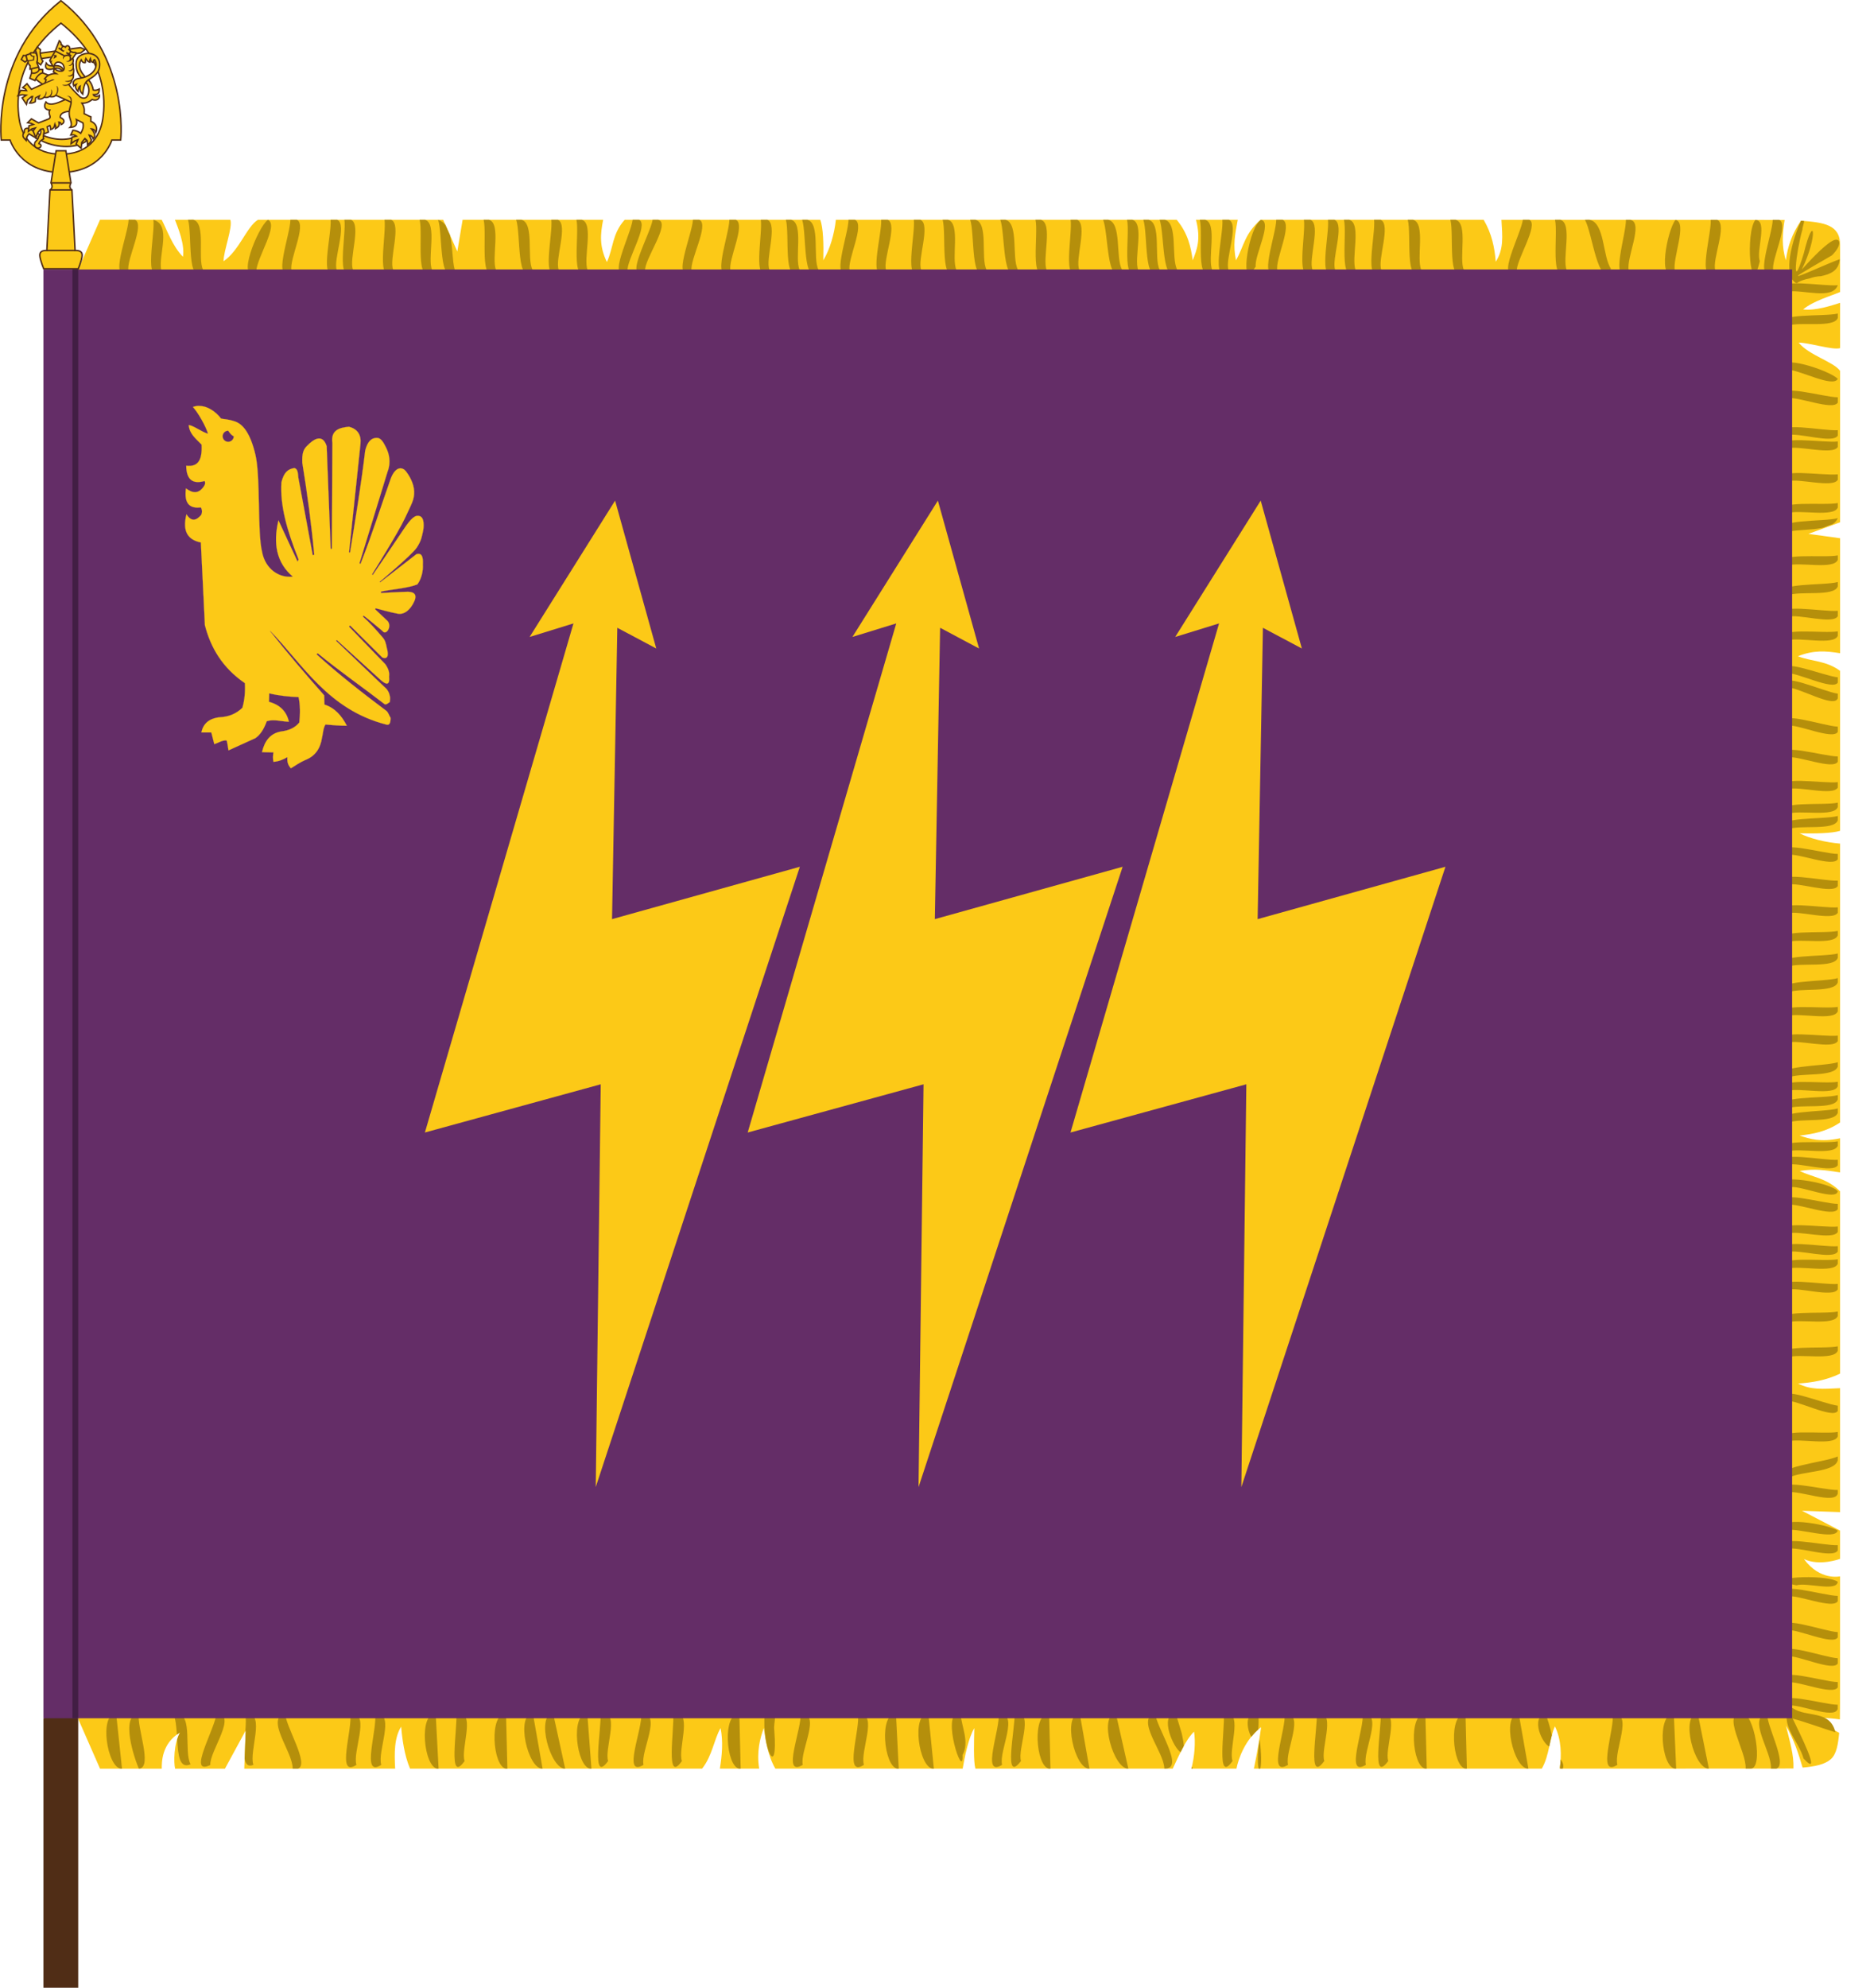
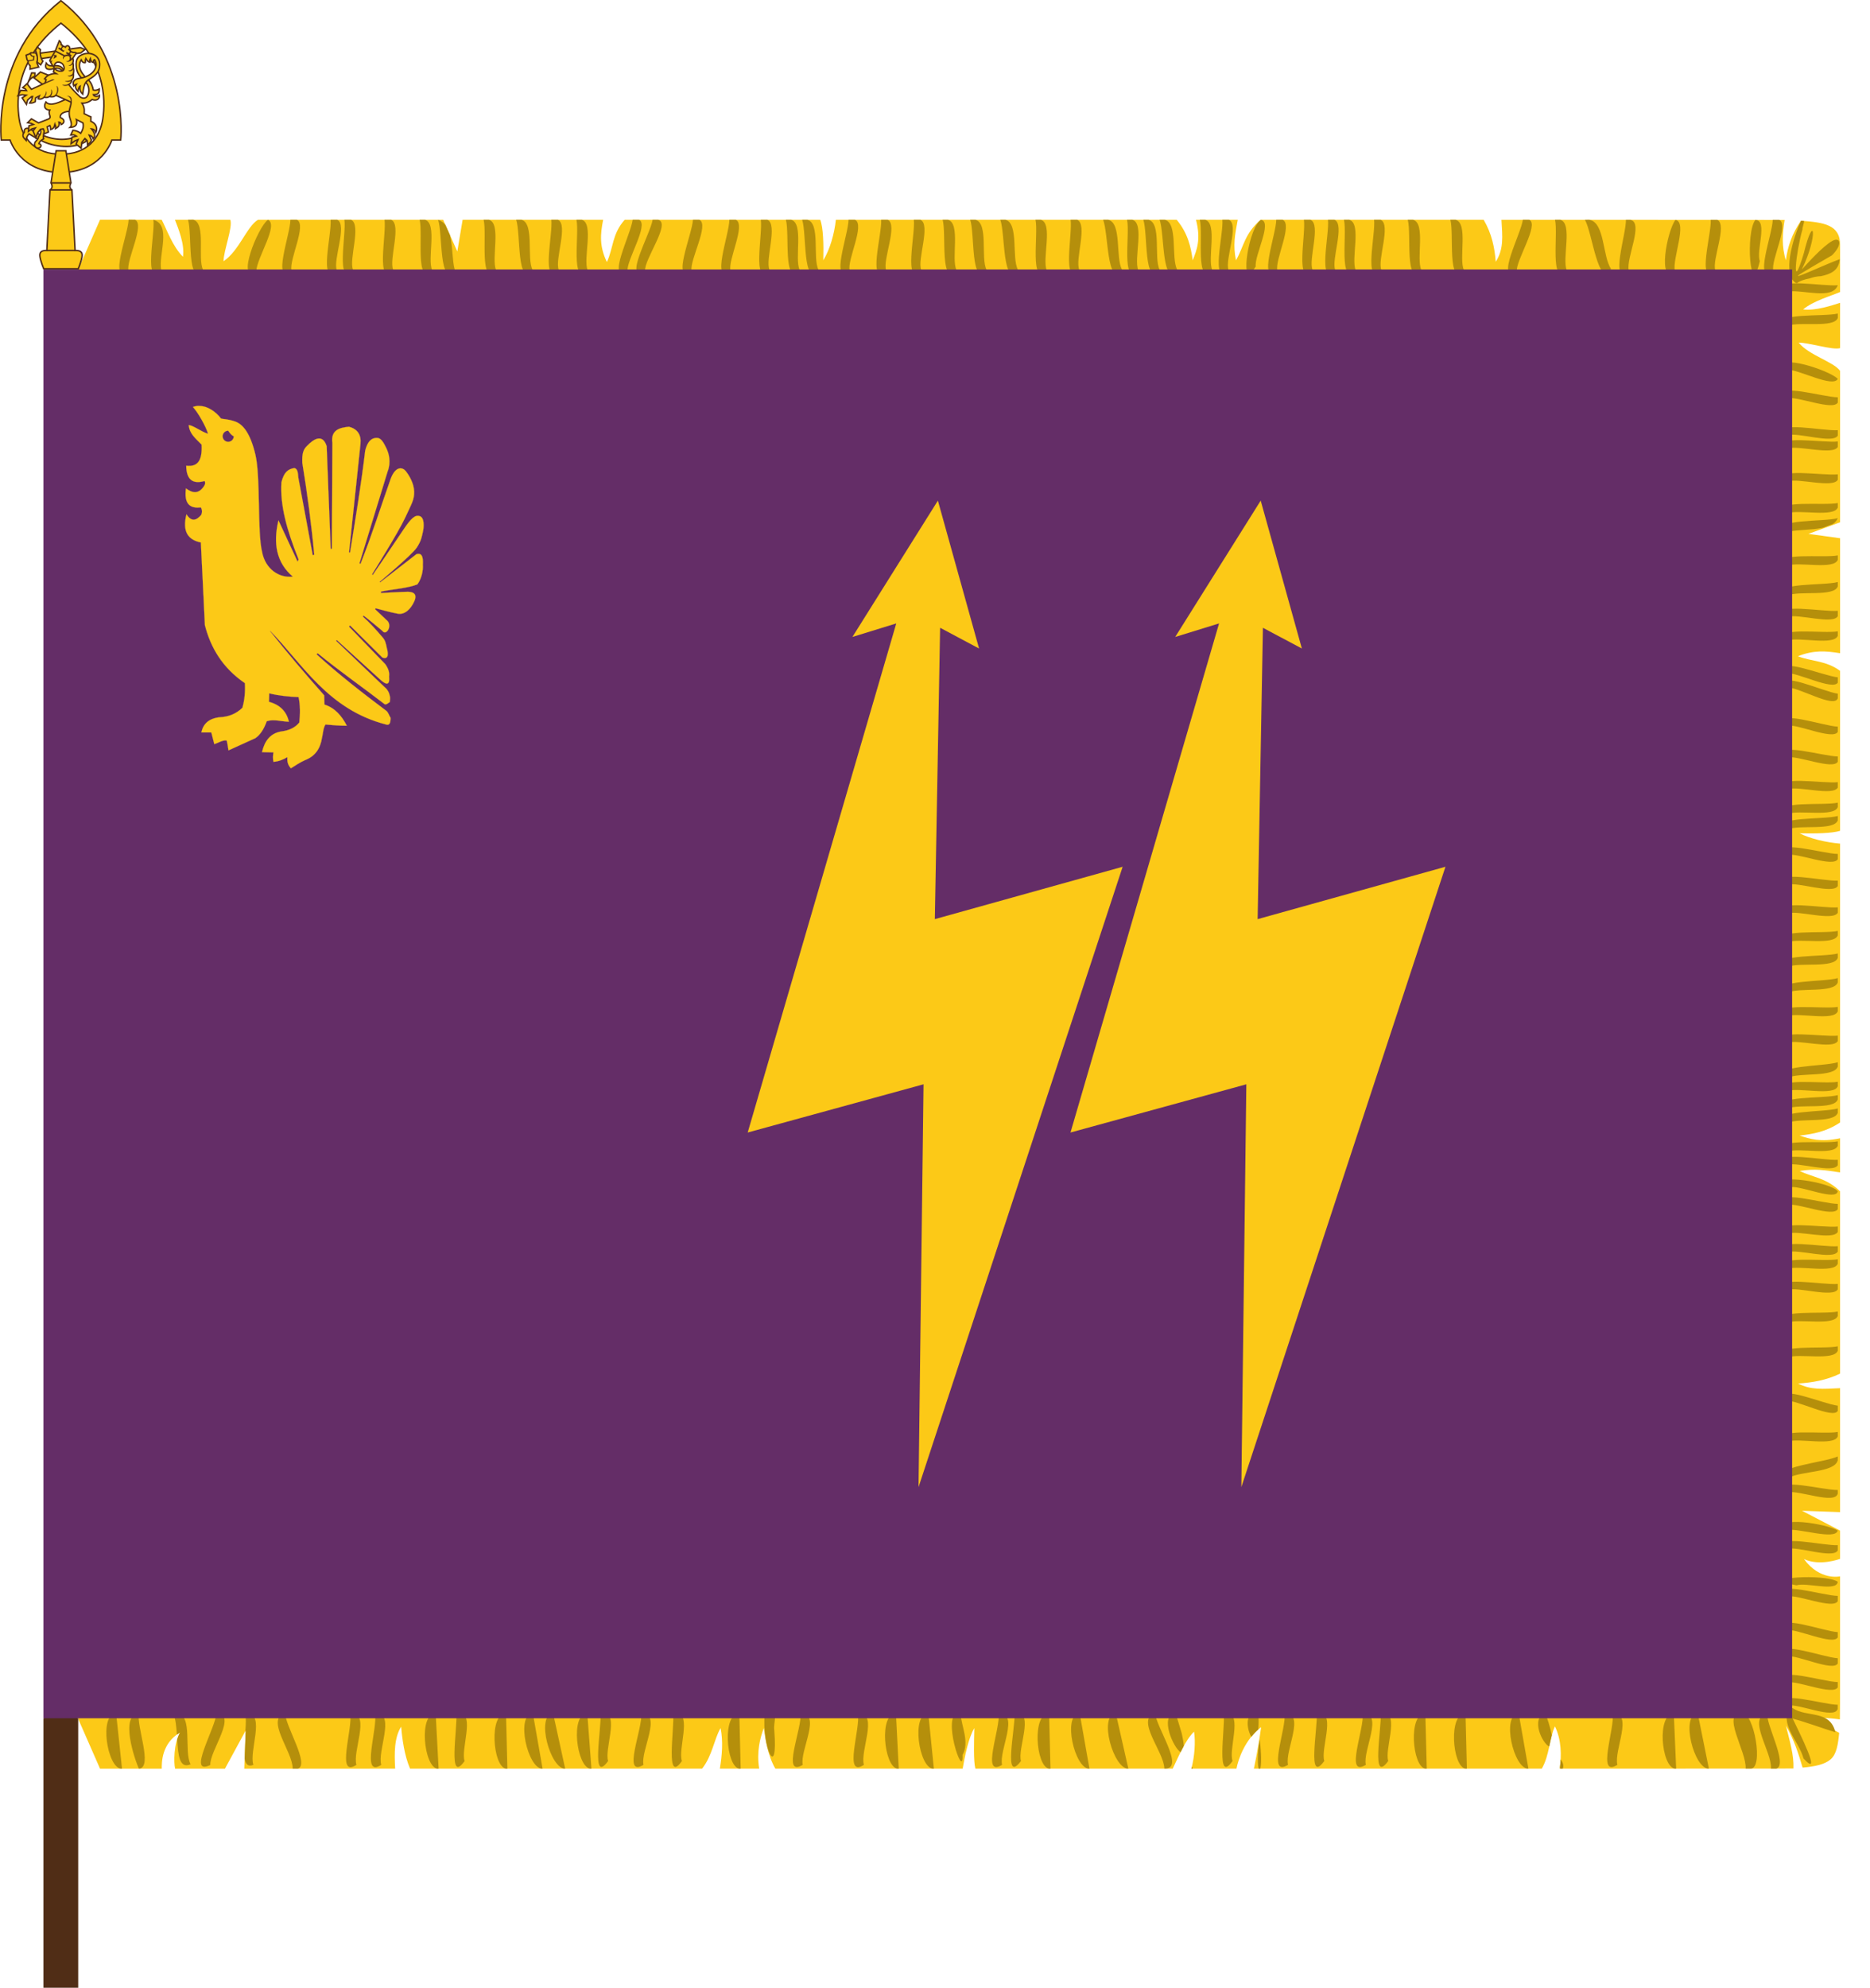
<svg xmlns="http://www.w3.org/2000/svg" width="645.55" height="686" viewBox="0 0 170.802 181.504" version="1.1" id="svg847">
  <defs id="defs841">
    <style id="style1178">.cls-1,.cls-3,.cls-5{fill:#ffc72b;}.cls-2{clip-path:url(#clip-path);}.cls-3{clip-rule:evenodd;}.cls-4{clip-path:url(#clip-path-2);}.cls-5,.cls-8,.cls-9{fill-rule:evenodd;}.cls-6{clip-path:url(#clip-path-3);}.cls-7{clip-path:url(#clip-path-4);}.cls-8{fill:#007357;}.cls-9{fill:#fff;}</style>
    <clipPath clipPathUnits="userSpaceOnUse" id="clipPath2373">
      <path d="m 47.427,108.681 h 50.6 V 51.269 h -50.6 z" id="path2371" />
    </clipPath>
    <clipPath clipPathUnits="userSpaceOnUse" id="clipPath2615">
      <path d="M 259.56,605.831 H 513.083 V 460.277 H 259.56 Z" id="path2613" />
    </clipPath>
    <clipPath clipPathUnits="userSpaceOnUse" id="clipPath2693">
      <path d="M 366.6,269.24 H 527.159 V 51.269 H 366.6 Z" id="path2691" />
    </clipPath>
    <clipPath clipPathUnits="userSpaceOnUse" id="clipPath2713">
      <path d="M 47.427,790.6 H 215.81 V 572.843 H 47.427 Z" id="path2711" />
    </clipPath>
    <clipPath clipPathUnits="userSpaceOnUse" id="clipPath2727">
      <path d="M 259.56,790.814 H 513.083 V 611.28 H 259.56 Z" id="path2725" />
    </clipPath>
  </defs>
  <g id="g11951" transform="matrix(1.143,0,0,1.135,-22.657,-36.543)" style="display:inline;stroke-width:0.878">
    <path id="path12987" style="font-variation-settings:normal;vector-effect:none;fill:#fcc917;fill-opacity:1;stroke:none;stroke-width:0.232;stroke-linecap:butt;stroke-linejoin:miter;stroke-miterlimit:4;stroke-dasharray:none;stroke-dashoffset:0;stroke-opacity:1;stop-color:#000000" d="m 163.744,49.95 c -0.696,1.009 -1.082,2.097 -1.21,3.186 -0.35,-1.081 -0.281,-2.162 -0.101,-3.243 -0.974,-0.012 -22.63,-0.013 -22.63,-0.013 0.084,1.384 0.19,2.354 -0.453,3.375 -0.093,-1.125 -0.311,-2.25 -0.967,-3.376 l -17.809,-5.27e-4 c -1.299,1.087 -1.357,2.174 -1.984,3.26 -0.248,-1.228 -0.086,-2.032 0.142,-3.26 h -3.337 c 0.407,1.581 0.068,2.416 -0.262,3.26 -0.148,-1.087 -0.386,-2.174 -1.28,-3.26 l -27.236,-5.36e-4 c -0.117,1.124 -0.474,2.388 -1.005,3.26 0.032,-1.288 -0.001,-2.62 -0.244,-3.26 l -15.624,-9.4e-4 c -1.015,1.134 -0.9,2.267 -1.425,3.401 -0.613,-1.272 -0.523,-2.243 -0.299,-3.402 H 56.791 l -0.425,2.551 -1.134,-2.551 -14.792,-5.27e-4 c -0.903,0.551 -1.502,2.492 -2.753,3.336 -0.006,-0.818 0.759,-2.763 0.537,-3.336 l -4.422,-8.4e-5 c 0.252,0.661 0.798,1.984 0.642,2.976 -0.83,-0.817 -1.321,-2.258 -1.701,-2.976 l -4.927,-5.27e-4 -1.748,4.016 V 170.477 l 1.748,4.01 c 0,0 4.742,1e-5 4.933,0 0.002,-0.478 -0.034,-2.013 1.461,-2.912 -0.511,0.885 -0.51,2.432 -0.394,2.912 0.201,-1e-5 3.517,-5.3e-4 3.984,-5.3e-4 l 1.656,-3.07 -0.115,3.07 c 1.729,-7e-5 8.841,-2.6e-4 12.059,-5.3e-4 -0.068,-1.228 -0.082,-2.485 0.48,-3.379 0.08,0.961 0.253,2.305 0.71,3.379 6.478,-2.5e-4 13.207,-5.3e-4 23.338,-0.001 0.818,-1.038 0.944,-2.34 1.476,-3.262 0.213,1.056 0.118,2.185 -0.056,3.262 1.383,-6e-5 1.719,5e-5 3.142,0 -0.22,-1.355 0.079,-2.513 0.372,-3.262 0.126,0.922 0.318,2.224 0.919,3.262 6.725,-2.7e-4 10.26,-2.7e-4 14.97,-5.3e-4 0.147,-0.894 0.461,-2.488 0.932,-3.261 -0.027,1.067 -0.077,2.654 0.082,3.261 4.976,-1.8e-4 8.454,-8e-4 15.773,-0.001 0.486,-1.024 1,-2.282 1.702,-2.974 0.131,0.829 0.041,2.024 -0.212,2.974 1.562,-6e-5 2.496,5e-5 3.602,0 0.146,-0.773 0.688,-2.359 1.969,-3.334 -0.224,1.702 -0.577,3.334 -0.577,3.334 0,0 16.146,-7.9e-4 23.01,-0.001 0.615,-1.08 0.6,-2.431 1.047,-3.399 0.523,1.085 0.532,2.335 0.386,3.399 3.94,-1.6e-4 14.26,-10e-4 14.732,-10e-4 1.146,-4e-5 2.993,-7e-5 3.941,-0.011 0.046,-1.076 -0.296,-2.199 -0.598,-3.436 0.647,1.122 1.001,2.245 1.331,3.368 1.001,-0.089 1.778,-0.256 2.249,-0.673 0.471,-0.416 0.588,-1.225 0.674,-2.126 -1.001,-0.573 -2.082,-0.891 -3.162,-0.997 1.073,-0.288 2.146,-0.231 3.218,-0.083 0.012,-0.802 0.012,-1.691 0.012,-2.668 l 5.2e-4,-8.841 c 0,0 -1.604,0.376 -2.885,-1.392 1.26,0.604 2.885,-0.012 2.885,-0.012 v -2.276 l -3.043,-1.597 3.043,0.111 5.2e-4,-9.972 c -1.374,0.069 -2.336,0.156 -3.35,-0.373 1.117,-0.077 2.233,-0.256 3.35,-0.797 l 5.2e-4,-14.669 c -1.079,-1.07 -2.157,-1.117 -3.236,-1.635 1.219,-0.204 2.017,-0.071 3.236,0.117 v -2.749 c -1.569,0.335 -2.398,0.056 -3.236,-0.216 1.079,-0.122 2.157,-0.318 3.236,-1.054 l 5.3e-4,-22.435 c -1.115,-0.096 -2.37,-0.39 -3.235,-0.827 1.279,0.027 2.601,-0.001 3.235,-0.201 l 9.3e-4,-12.87 c -1.125,-0.836 -2.251,-0.741 -3.376,-1.174 1.263,-0.505 2.227,-0.431 3.376,-0.246 v -9.25 l -2.532,-0.35 2.532,-0.934 5.2e-4,-12.185 c -0.546,-0.744 -2.473,-1.237 -3.311,-2.268 0.811,-0.005 2.742,0.625 3.311,0.443 l 8e-5,-3.643 c -0.657,0.208 -1.969,0.657 -2.954,0.529 0.811,-0.684 2.241,-1.088 2.954,-1.401 0,0 6.7e-4,-2.178 6.7e-4,-3.801 0,-1.623 -1.306,-1.793 -3.121,-1.936 z" />
    <path id="path12989" style="font-variation-settings:normal;vector-effect:none;fill:#b58f0b;fill-opacity:1;stroke:none;stroke-width:0.232;stroke-linecap:butt;stroke-linejoin:miter;stroke-miterlimit:4;stroke-dasharray:none;stroke-dashoffset:0;stroke-opacity:1;stop-color:#000000" d="m 163.747,49.95 c -9.8e-4,4.71e-4 -9.4e-4,5.45e-4 -0.002,9.4e-4 -0.668,1.424 -1.548,4.519 -0.346,5.037 0.274,-0.212 0.649,-0.317 1.048,-0.399 0.296,-0.109 0.592,-0.161 0.888,-0.173 0.76,-0.163 1.427,-0.439 1.506,-1.368 -1.104,0.396 -3.567,1.571 -3.326,1.314 0.11,-0.118 1.973,-1.205 2.689,-1.616 0.859,-0.83 0.715,-1.517 0.063,-1.178 -0.738,0.384 -2.078,1.886 -2.461,2.313 1.338,-2.758 0.976,-4.688 0.164,-1.321 -1.046,3.525 -0.611,-0.184 -0.114,-1.898 -0.013,-0.165 0.144,-0.524 0.128,-0.685 -0.08,-0.007 -0.154,-0.019 -0.237,-0.026 z m -0.875,119.604 c -0.914,1.304 0.697,2.703 1.074,4.119 1.577,1.711 -0.372,-2.154 -0.867,-3.212 1.053,0.281 2.285,0.747 3.408,1.099 -0.412,-1.829 -2.317,-1.179 -3.379,-1.929 l -0.183,-0.061 z M 30.098,49.875 c -0.024,1.126 -1.653,5.204 -0.008,4.089 -0.202,-0.838 1.347,-3.704 0.52,-4.088 z m 4.753,9.41e-4 c -0.001,2.54e-4 -0.002,2.73e-4 -0.003,5.55e-4 0.343,1.102 -0.11,5.419 1.198,4.015 -0.451,-0.91 0.261,-3.715 -0.771,-4.016 z m 8.178,0 c 0.003,1.124 -1.524,5.235 0.092,4.08 -0.225,-0.834 1.253,-3.695 0.423,-4.08 z m 3.211,0 c 0.114,1.116 -1.001,5.35 0.494,4.041 -0.315,-0.817 0.877,-3.647 0.034,-4.041 z m 1.103,0 c 0.169,1.111 -0.732,5.401 0.693,4.022 -0.359,-0.81 0.694,-3.623 -0.16,-4.021 z m -15.262,5.55e-4 c 0.149,1.113 -0.83,5.384 0.621,4.028 -0.229,-1.224 0.85,-3.597 -0.621,-4.028 z m 18.469,0 c 0.169,1.111 -0.732,5.401 0.693,4.021 -0.359,-0.81 0.695,-3.624 -0.16,-4.021 h -0.532 z m 2.805,0 c 0.286,1.11 -0.376,5.375 0.997,4.037 -0.402,-0.905 0.438,-3.727 -0.564,-4.037 h -0.433 z m 5.117,0 c -0.001,2.54e-4 -0.002,2.73e-4 -0.003,5.55e-4 0.285,1.11 -0.379,5.376 0.995,4.037 -0.402,-0.905 0.439,-3.733 -0.567,-4.038 z m 2.602,0 c -0.001,2.45e-4 -0.002,2.73e-4 -0.003,5.55e-4 0.374,1.096 0.024,5.436 1.302,4.008 -0.475,-0.916 0.174,-3.717 -0.879,-4.009 z m 2.807,0 c 0.14,1.114 -0.867,5.375 0.593,4.033 -0.338,-0.814 0.784,-3.639 -0.067,-4.033 z m 2.006,0 c 0.255,1.114 -0.51,5.353 0.893,4.048 -0.378,-0.904 0.529,-3.738 -0.463,-4.048 z m -24.654,5.55e-4 c -0.853,0.643 -2.566,5.117 -0.932,4.135 0.06,-1.126 1.818,-3.73 0.932,-4.135 z m 29.145,0 c -0.129,1.131 -2.149,5.076 -0.407,4.126 -0.11,-0.849 1.733,-3.743 0.922,-4.126 z m 1.604,0 c -0.003,5.46e-4 -0.004,5.46e-4 -0.007,9.41e-4 -0.179,1.131 -2.391,5.007 -0.608,4.144 -0.104,-0.94 2.094,-3.851 1.059,-4.145 z m -17.151,5.46e-4 c 0.38,1.095 0.059,5.441 1.327,4.004 -0.204,-0.748 -0.154,-1.888 -0.379,-2.774 l -0.359,-0.808 c -0.148,-0.192 -0.339,-0.339 -0.589,-0.422 z m 20.366,0 c -0.05,1.127 -1.777,5.171 -0.107,4.1 -0.179,-0.842 1.443,-3.719 0.617,-4.1 h -0.51 z m 2.91,0 c 0.004,1.124 -1.521,5.234 0.092,4.081 -0.225,-0.835 1.253,-3.695 0.423,-4.081 z m 2.512,0 c 0.169,1.111 -0.732,5.401 0.693,4.022 -0.359,-0.81 0.694,-3.626 -0.163,-4.022 z m 2.008,5.55e-4 c -0.001,2.82e-4 -0.003,1.98e-4 -0.004,5.55e-4 0.314,1.106 -0.244,5.397 1.098,4.028 -0.426,-0.908 0.35,-3.727 -0.67,-4.029 z m 1.3,0 c -0.001,2.82e-4 -0.003,2.54e-4 -0.004,5.55e-4 0.373,1.096 0.024,5.437 1.301,4.009 -0.475,-0.916 0.174,-3.718 -0.879,-4.009 z m 3.702,0 c 0.001,1.124 -1.52,5.239 0.092,4.08 -0.225,-0.834 1.253,-3.695 0.423,-4.08 z m 2.609,0 c 0.084,1.119 -1.129,5.323 0.393,4.053 -0.293,-0.822 0.97,-3.659 0.132,-4.053 z m 2.608,0 c 0.14,1.114 -0.866,5.38 0.593,4.033 -0.337,-0.814 0.785,-3.637 -0.063,-4.033 z m 2.306,0 c -8.32e-4,1.79e-4 -0.001,2.82e-4 -0.002,5.55e-4 0.314,1.106 -0.243,5.399 1.099,4.028 -0.426,-0.909 0.351,-3.726 -0.67,-4.029 z m 2.203,0 c -8.32e-4,1.69e-4 -0.001,2.82e-4 -0.002,5.55e-4 0.373,1.097 0.024,5.439 1.3,4.009 -0.475,-0.917 0.176,-3.714 -0.875,-4.009 z m 2.405,0 c -5.55e-4,1.32e-4 -9.41e-4,2.82e-4 -0.002,5.55e-4 0.4,1.093 0.157,5.456 1.401,4.001 -0.5,-0.922 0.087,-3.715 -0.984,-4.001 z m 2.813,5.55e-4 c -9.4e-4,2.82e-4 -0.003,1.88e-4 -0.005,5.55e-4 0.256,1.114 -0.508,5.353 0.896,4.048 -0.378,-0.906 0.531,-3.742 -0.466,-4.049 z m 2.802,0 c 0.169,1.111 -0.732,5.404 0.694,4.023 -0.359,-0.81 0.694,-3.627 -0.164,-4.023 h -0.53 z m 2.604,0 c -9.5e-4,2.82e-4 -0.003,2.26e-4 -0.005,5.55e-4 0.432,1.088 0.288,5.472 1.504,3.991 -0.525,-0.928 8.3e-4,-3.709 -1.089,-3.992 z m 1.91,0 c -9.5e-4,2.82e-4 -0.003,2.35e-4 -0.004,5.55e-4 0.256,1.115 -0.507,5.355 0.896,4.048 -0.378,-0.906 0.531,-3.742 -0.465,-4.049 z m 1.301,0 c -9.4e-4,2.82e-4 -0.003,2.54e-4 -0.004,5.55e-4 0.373,1.097 0.021,5.438 1.301,4.01 -0.475,-0.917 0.174,-3.718 -0.879,-4.011 z m 1.302,0 c -9.4e-4,2.82e-4 -0.003,2.64e-4 -0.004,5.55e-4 0.402,1.092 0.159,5.459 1.401,4 -0.5,-0.922 0.089,-3.712 -0.981,-4.001 z m 3.211,0 c -9.4e-4,2.64e-4 -0.002,2.82e-4 -0.003,5.55e-4 0.284,1.109 -0.378,5.378 0.995,4.039 -0.402,-0.907 0.442,-3.734 -0.565,-4.04 z m 1.8,0 c 0.114,1.117 -1,5.349 0.493,4.045 -0.315,-0.818 0.877,-3.651 0.033,-4.045 z m 4.305,0 c 0.004,1.124 -1.522,5.236 0.092,4.084 -0.225,-0.835 1.253,-3.698 0.423,-4.084 z m 2.211,0 c 0.169,1.112 -0.736,5.406 0.693,4.025 -0.359,-0.811 0.694,-3.629 -0.164,-4.025 z m 1.923,0 c 0.137,1.115 -0.88,5.376 0.58,4.037 -0.335,-0.815 0.797,-3.642 -0.054,-4.037 z m 1.278,0 c -8.3e-4,1.79e-4 -9.4e-4,2.82e-4 -0.002,5.55e-4 0.269,1.113 -0.454,5.363 0.937,4.046 -0.388,-0.907 0.494,-3.738 -0.505,-4.047 z m 2.407,5.55e-4 c 0.136,1.115 -0.881,5.375 0.581,4.037 -0.335,-0.815 0.797,-3.642 -0.053,-4.037 h -0.527 z m 2.696,0 c -9.4e-4,2.83e-4 -0.003,1.98e-4 -0.005,5.55e-4 0.309,1.107 -0.267,5.394 1.082,4.033 -0.422,-0.91 0.367,-3.733 -0.654,-4.034 z m 3.402,0 c -9.4e-4,2.83e-4 -0.003,2.45e-4 -0.004,5.55e-4 0.309,1.107 -0.268,5.394 1.081,4.033 -0.422,-0.91 0.366,-3.733 -0.656,-4.034 z m -15.15,5.55e-4 c -0.004,0.002 -0.007,0.006 -0.01,0.009 -0.046,0.039 -0.088,0.078 -0.131,0.116 -0.948,1.018 -1.583,5.779 -0.267,3.63 -0.11,-0.894 1.377,-3.634 0.408,-3.755 z m 20.94,0 c -0.148,1.131 -2.242,5.053 -0.481,4.136 -0.094,-0.849 1.802,-3.752 0.994,-4.136 z m 2.571,0 c -8.3e-4,1.79e-4 -9.4e-4,2.83e-4 -0.002,5.56e-4 0.269,1.113 -0.454,5.364 0.937,4.047 -0.388,-0.907 0.494,-3.739 -0.505,-4.048 z m 2.396,5.56e-4 c -0.003,2.82e-4 -0.005,1.31e-4 -0.007,5.55e-4 0.602,1.054 1.054,5.552 2.083,3.938 -0.677,-0.975 -0.49,-3.712 -1.719,-3.939 z m 3.274,0 c -0.002,2.82e-4 -0.004,1.88e-4 -0.006,5.55e-4 0.038,1.123 -1.346,5.283 0.226,4.071 -0.227,-0.991 1.225,-3.841 0.125,-4.071 z m 6.771,0 c 0.077,1.12 -1.163,5.32 0.367,4.059 -0.287,-0.824 0.994,-3.668 0.154,-4.059 z m 4.956,0 c -0.01,1.126 -1.582,5.227 0.046,4.088 -0.214,-0.837 1.298,-3.703 0.468,-4.088 z m -7.77,0.001 c -0.696,0.908 -1.463,5.237 -0.054,4.104 -0.211,-0.985 1.037,-3.896 0.054,-4.104 z m 6.387,0 c -0.82,1.015 -0.4,6.58 0.351,3.317 -0.316,-0.801 0.665,-3.261 -0.351,-3.317 z M 112.131,169.969 c -1.614,0.608 0.705,3.113 0.736,4.514 h 0.028 c 1.692,0.038 -0.763,-3.414 -0.764,-4.514 z m 31.174,0.004 c -1.205,0.517 -0.205,2.515 0.318,2.734 0.067,-0.311 0.131,-0.617 0.208,-0.908 -0.05,-0.265 -0.132,-0.592 -0.255,-0.995 -0.09,-0.277 -0.181,-0.555 -0.271,-0.832 z m -106.17,0.006 c -0.09,1.261 -2.411,5.14 -0.507,4.213 -0.069,-1.13 2.21,-4.022 0.507,-4.213 z m 5.477,0 c -1.63,0.552 0.609,3.114 0.599,4.508 0.144,-1e-5 0.262,0 0.411,0 0.997,-0.318 -1.07,-3.533 -1.01,-4.508 z m 71.145,0.002 c -1.328,0.228 -0.154,2.866 0.409,3.177 0.084,-0.168 0.167,-0.335 0.256,-0.496 -0.015,-0.248 -0.068,-0.587 -0.177,-1.051 -0.163,-0.543 -0.326,-1.086 -0.488,-1.63 z m 45.268,0.014 c -1.717,0 0.392,3.11 0.291,4.486 0.158,-1e-5 0.259,0 0.406,0 h 5.6e-4 c 1.048,0 0.279,-4.486 -0.697,-4.486 z m 2.022,0.004 c -1.663,0.431 0.392,3.108 0.291,4.483 h 0.442 c 0.944,-0.351 -0.879,-3.591 -0.733,-4.483 z m -52.067,0.002 c -1.402,0.247 -0.162,4.527 1.004,4.483 h 0.005 c -0.336,-1.494 -0.671,-2.989 -1.009,-4.483 z m -12.552,0.003 c -1.423,0.048 0.403,5.57 0.31,3.385 0.582,-1.053 -0.087,-2.259 -0.162,-3.372 -0.053,-0.01 -0.102,-0.015 -0.148,-0.013 z m -32.414,0.001 c -1.403,0.231 -0.199,4.516 0.963,4.481 h 0.009 c -0.324,-1.494 -0.647,-2.988 -0.972,-4.481 z m 91.469,0 c -1.403,0.202 -0.276,4.525 0.889,4.477 h 0.007 c -0.298,-1.492 -0.597,-2.985 -0.896,-4.477 z m -14.306,0.01 c -1.406,0.153 -0.39,4.518 0.771,4.468 h 0.01 c -0.26,-1.489 -0.521,-2.979 -0.781,-4.468 z m -59.854,5.5e-4 c -0.104,0.003 -0.232,0.02 -0.39,0.055 -0.26,2.645 1.084,5.505 0.762,1.327 -0.091,-0.677 0.358,-1.398 -0.372,-1.382 z m -18.923,0.002 c -1.403,0.154 -0.395,4.495 0.762,4.469 h 0.019 c -0.26,-1.49 -0.521,-2.979 -0.781,-4.469 z m 43.699,0 c -1.406,0.151 -0.397,4.488 0.76,4.467 0.007,0 0.014,1e-5 0.021,0 -0.26,-1.489 -0.521,-2.978 -0.781,-4.467 z m -35.035,0.008 c 0.147,1.198 -1.572,5.209 0.18,4.156 -0.251,-1.143 1.541,-4.158 -0.18,-4.156 z m 12.728,0 c 0.147,1.198 -1.572,5.209 0.18,4.156 -0.251,-1.143 1.541,-4.158 -0.18,-4.156 z m 44.92,0.004 c 0.174,1.192 -1.478,5.214 0.257,4.149 -0.271,-1.138 1.465,-4.182 -0.257,-4.149 z m -8.507,10e-4 c -0.947,-0.072 -0.734,1.357 -0.386,1.889 0.165,-0.204 0.348,-0.401 0.553,-0.582 0.029,-0.313 0.038,-0.724 0.012,-1.278 -0.064,-0.015 -0.124,-0.025 -0.179,-0.029 z m 2.265,0.002 c 0.18,1.189 -1.445,5.214 0.281,4.146 -0.279,-1.136 1.438,-4.188 -0.281,-4.146 z m -21.423,0.002 c -0.046,0.003 -0.095,0.009 -0.147,0.018 0.054,1.198 -0.942,5.75 0.51,3.818 -0.297,-0.954 1.068,-3.922 -0.362,-3.836 z m -1.429,5.6e-4 c 0.181,1.189 -1.447,5.214 0.282,4.145 -0.279,-1.135 1.438,-4.187 -0.282,-4.145 z m 25.703,0.001 c -0.081,-0.005 -0.173,0.003 -0.277,0.024 0.081,1.194 -0.798,5.75 0.604,3.808 -0.312,-0.916 0.889,-3.761 -0.328,-3.832 z m 5.111,0 c -0.081,-0.005 -0.173,0.003 -0.277,0.024 0.085,1.194 -0.8,5.749 0.604,3.807 -0.311,-0.916 0.889,-3.761 -0.328,-3.832 z m -62.342,0.002 c -0.081,-0.005 -0.173,0.003 -0.277,0.024 0.087,1.192 -0.797,5.75 0.605,3.809 -0.311,-0.917 0.89,-3.76 -0.328,-3.832 z m -11.526,0.002 c -0.081,-0.004 -0.173,0.006 -0.276,0.029 0.104,1.19 -0.714,5.749 0.661,3.803 -0.325,-0.913 0.835,-3.778 -0.384,-3.831 z m 61.328,0 c -0.081,-0.003 -0.173,0.007 -0.276,0.03 0.115,1.188 -0.655,5.747 0.7,3.798 -0.334,-0.909 0.795,-3.785 -0.423,-3.828 z m -43.999,10e-4 c -0.081,-0.003 -0.174,0.007 -0.277,0.031 0.116,1.188 -0.656,5.748 0.7,3.798 -0.334,-0.91 0.8,-3.788 -0.422,-3.829 z m -42.97,0.002 c -1.546,0.096 -0.344,3.719 0.003,4.446 h 0.009 c 1.127,-0.122 -0.225,-3.419 -0.012,-4.446 z m 117.762,0 c 0.212,1.181 -1.32,5.219 0.384,4.135 -0.307,-1.127 1.332,-4.222 -0.384,-4.135 z m -119.582,0.002 c -1.391,0.023 -0.722,4.388 0.408,4.444 h 0.062 c -0.156,-1.481 -0.314,-2.963 -0.47,-4.444 z m 64.9,0 c -1.387,0.018 -0.748,4.368 0.376,4.441 h 0.069 c -0.149,-1.48 -0.294,-2.961 -0.445,-4.441 z m -5.481,0.005 c -0.047,-0.002 -0.098,-0.001 -0.152,0.003 0.245,1.172 -1.192,5.226 0.488,4.127 -0.325,-1.086 1.132,-4.062 -0.337,-4.13 z m -38.586,0.001 c -0.047,-0.002 -0.098,-8.3e-4 -0.152,0.003 0.247,1.171 -1.169,5.226 0.505,4.126 -0.329,-1.085 1.114,-4.065 -0.353,-4.13 z m -1.984,0.002 c -0.047,-0.002 -0.098,-5.5e-4 -0.152,0.004 0.247,1.17 -1.169,5.225 0.505,4.124 -0.329,-1.083 1.114,-4.067 -0.353,-4.128 z m 18.801,0 c -1.379,-0.022 -0.861,4.309 0.241,4.434 h 0.091 c -0.11,-1.478 -0.222,-2.956 -0.332,-4.434 z m -32.785,0.008 c -0.087,-0.006 -0.183,0.002 -0.289,0.023 0.179,0.412 0.236,1.031 0.277,1.664 0.08,-0.059 0.165,-0.116 0.256,-0.171 -0.095,0.165 -0.168,0.357 -0.23,0.557 0.076,1.245 0.168,2.399 1.07,2.001 -0.557,-1.022 0.218,-3.987 -1.083,-4.074 z m 5.604,5.5e-4 c -0.047,-1.9e-4 -0.098,0.003 -0.151,0.009 0.072,0.335 0.048,0.85 0.007,1.402 l 0.029,-0.054 -0.085,2.267 c 0.075,0.437 0.269,0.672 0.698,0.496 -0.368,-1.073 0.973,-4.114 -0.499,-4.119 z m 15.066,5.5e-4 c -1.38,-0.064 -0.953,4.307 0.143,4.426 0.025,-1e-5 0.065,0 0.09,0 -0.078,-1.475 -0.155,-2.951 -0.233,-4.426 z m 36.781,0 c -1.373,-0.068 -0.971,4.266 0.115,4.424 0.003,5.6e-4 0.006,-2.8e-4 0.009,0 h 0.098 c -0.074,-1.475 -0.149,-2.95 -0.222,-4.424 z m 62.158,0 c -1.376,0 -1.002,4.261 0.08,4.421 0.041,0 0.068,1e-5 0.108,0 -0.062,-1.474 -0.129,-2.948 -0.188,-4.421 z m -19.854,0.009 c -1.37,-0.108 -1.074,4.255 0.003,4.414 h 0.109 c -0.037,-1.471 -0.07,-2.943 -0.112,-4.414 z m 3.209,0 c -1.373,-0.111 -1.076,4.253 0,4.414 h 0.109 c -0.036,-1.471 -0.073,-2.943 -0.109,-4.414 z m -76.674,0.002 c -1.37,-0.107 -1.075,4.258 0.002,4.415 0.032,0 0.075,10e-6 0.108,0 -0.036,-1.472 -0.074,-2.943 -0.11,-4.415 z m 18.643,0 c -1.371,-0.109 -1.076,4.254 0,4.414 h 0.109 c -0.036,-1.472 -0.073,-2.943 -0.109,-4.414 z m 24.756,0 c -1.37,-0.11 -1.076,4.256 9.4e-4,4.413 h 0.108 c -0.036,-1.471 -0.073,-2.942 -0.109,-4.413 z m 16.83,2.054 c -0.207,1.288 -0.164,2.102 -0.079,2.359 h 0.122 c 0.079,-0.244 0.119,-1 -0.044,-2.359 z m 24.048,1.614 c -0.011,0.221 -0.031,0.437 -0.058,0.647 0.007,0.039 0.015,0.072 0.026,0.098 h 0.199 c 0.076,-0.138 0.086,-0.426 -0.168,-0.744 z m -29.471,0.598 c -0.011,0.046 -0.021,0.094 -0.033,0.14 0.002,0.003 0.003,0.006 0.006,0.008 h 0.068 c 0.023,-0.023 0.026,-0.072 -0.04,-0.148 z" />
    <path id="path20399" style="font-variation-settings:normal;vector-effect:none;fill:#b58f0b;fill-opacity:1;stroke:none;stroke-width:0.232;stroke-linecap:butt;stroke-linejoin:miter;stroke-miterlimit:4;stroke-dasharray:none;stroke-dashoffset:0;stroke-opacity:1;stop-color:#000000" d="m 166.681,57.424 c -2.5e-4,-9.3e-4 -2.7e-4,-0.002 -5.5e-4,-0.003 -1.093,0.283 -5.378,-0.09 -3.985,0.987 0.903,-0.371 3.688,0.215 3.986,-0.635 z m 0,6.736 c -1.116,0.002 -5.196,-1.255 -4.05,0.076 0.828,-0.185 3.667,1.032 4.05,0.348 z m 0,2.645 c -1.108,0.093 -5.31,-0.825 -4.011,0.407 0.811,-0.26 3.619,0.722 4.011,0.028 z m 0,0.909 c -1.103,0.139 -5.361,-0.603 -3.992,0.571 0.804,-0.296 3.596,0.572 3.991,-0.132 z m -5.5e-4,-12.571 c -1.104,0.123 -5.344,-0.683 -3.998,0.512 1.214,-0.188 3.57,0.7 3.998,-0.512 z m 0,15.213 c -1.102,0.139 -5.36,-0.603 -3.991,0.57 0.804,-0.296 3.597,0.573 3.991,-0.132 v -0.438 z m 0,2.311 c -1.102,0.235 -5.334,-0.31 -4.007,0.822 0.898,-0.331 3.699,0.361 4.007,-0.465 v -0.356 z m 0,4.215 c -2.5e-4,-9.3e-4 -2.7e-4,-0.002 -5.5e-4,-0.003 -1.101,0.235 -5.336,-0.312 -4.007,0.82 0.899,-0.331 3.705,0.362 4.007,-0.467 z m 0,2.143 c -2.4e-4,-9.3e-4 -2.7e-4,-0.002 -5.5e-4,-0.003 -1.088,0.308 -5.395,0.02 -3.978,1.072 0.909,-0.391 3.689,0.143 3.979,-0.724 z m 0,2.312 c -1.106,0.115 -5.335,-0.714 -4.003,0.488 0.807,-0.278 3.612,0.646 4.003,-0.055 z m 0,1.652 c -1.106,0.21 -5.313,-0.42 -4.018,0.736 0.898,-0.311 3.71,0.436 4.018,-0.381 z m -5.5e-4,-20.308 c -0.638,-0.703 -5.078,-2.114 -4.104,-0.768 1.117,0.049 3.702,1.497 4.104,0.768 z m 0,24.007 c -1.123,-0.106 -5.038,-1.771 -4.095,-0.335 0.842,-0.09 3.715,1.427 4.095,0.759 z m 0,1.321 c -5.4e-4,-0.002 -5.4e-4,-0.004 -9.3e-4,-0.006 -1.123,-0.147 -4.97,-1.969 -4.113,-0.501 0.933,-0.086 3.823,1.725 4.114,0.872 z m -5.4e-4,-14.127 c -1.087,0.313 -5.401,0.049 -3.974,1.093 0.743,-0.168 1.874,-0.127 2.754,-0.312 l 0.802,-0.296 c 0.19,-0.122 0.336,-0.279 0.419,-0.485 z m 0,16.775 c -1.118,-0.041 -5.132,-1.464 -4.07,-0.088 0.836,-0.147 3.691,1.189 4.07,0.508 V 90.658 Z m 0,2.397 c -1.115,0.003 -5.194,-1.253 -4.05,0.076 0.828,-0.185 3.667,1.032 4.05,0.348 z m 0,2.069 c -1.102,0.139 -5.361,-0.603 -3.992,0.571 0.804,-0.296 3.599,0.571 3.992,-0.134 z m -5.5e-4,1.654 c -2.8e-4,-0.001 -2e-4,-0.002 -5.5e-4,-0.004 -1.097,0.259 -5.357,-0.201 -3.998,0.904 0.902,-0.351 3.699,0.289 3.999,-0.552 z m 0,1.071 c -2.8e-4,-0.001 -2.5e-4,-0.002 -5.5e-4,-0.003 -1.088,0.308 -5.396,0.02 -3.979,1.072 0.91,-0.391 3.69,0.143 3.979,-0.724 z m 0,3.049 c -1.115,10e-4 -5.2,-1.252 -4.05,0.075 0.828,-0.185 3.667,1.032 4.05,0.348 z m 0,2.149 c -1.11,0.069 -5.283,-0.93 -4.022,0.323 0.816,-0.241 3.632,0.799 4.022,0.109 z m 0,2.148 c -1.106,0.115 -5.34,-0.713 -4.003,0.488 0.808,-0.278 3.61,0.647 4.003,-0.052 z m 0,1.9 c -1.8e-4,-6.8e-4 -2.8e-4,-0.001 -5.5e-4,-0.002 -1.098,0.258 -5.359,-0.201 -3.998,0.905 0.903,-0.351 3.698,0.289 3.999,-0.552 z m 0,1.815 c -1.7e-4,-6.9e-4 -2.8e-4,-0.001 -5.5e-4,-0.002 -1.089,0.308 -5.398,0.02 -3.979,1.071 0.91,-0.391 3.686,0.145 3.979,-0.721 z m 0,1.981 c -1.3e-4,-4.6e-4 -2.8e-4,-7.7e-4 -5.5e-4,-0.002 -1.085,0.33 -5.415,0.129 -3.971,1.154 0.915,-0.412 3.687,0.072 3.971,-0.811 z m -5.5e-4,2.317 c -2.8e-4,-7.8e-4 -1.9e-4,-0.002 -5.5e-4,-0.004 -1.106,0.211 -5.313,-0.418 -4.018,0.738 0.899,-0.312 3.714,0.437 4.019,-0.384 z m 0,2.308 c -1.103,0.139 -5.363,-0.603 -3.993,0.571 0.804,-0.296 3.6,0.571 3.993,-0.135 v -0.436 z m 0,2.145 c -2.8e-4,-7.8e-4 -2.3e-4,-0.002 -5.5e-4,-0.004 -1.08,0.356 -5.431,0.238 -3.961,1.239 0.921,-0.432 3.681,6.9e-4 3.962,-0.897 z m 0,1.573 c -2.8e-4,-7.8e-4 -2.4e-4,-0.002 -5.5e-4,-0.003 -1.106,0.211 -5.315,-0.417 -4.018,0.738 0.899,-0.312 3.714,0.437 4.019,-0.383 z m 0,1.071 c -2.8e-4,-7.7e-4 -2.6e-4,-0.002 -5.5e-4,-0.003 -1.089,0.307 -5.397,0.018 -3.98,1.072 0.91,-0.391 3.69,0.143 3.98,-0.724 z m 0,1.072 c -2.8e-4,-7.7e-4 -2.7e-4,-0.002 -5.5e-4,-0.003 -1.084,0.331 -5.418,0.131 -3.97,1.154 0.915,-0.412 3.685,0.073 3.971,-0.808 z m 0,2.645 c -2.7e-4,-7.7e-4 -2.8e-4,-0.002 -5.5e-4,-0.002 -1.101,0.234 -5.337,-0.311 -4.009,0.82 0.9,-0.331 3.706,0.364 4.01,-0.466 z m 0,1.483 c -1.108,0.093 -5.309,-0.824 -4.014,0.406 0.812,-0.26 3.624,0.722 4.014,0.027 z m 0,3.546 c -1.116,0.003 -5.197,-1.253 -4.054,0.076 0.829,-0.185 3.67,1.032 4.054,0.348 z m 0,1.821 c -1.104,0.139 -5.365,-0.606 -3.995,0.571 0.805,-0.296 3.602,0.571 3.995,-0.135 z m 0,1.584 c -1.107,0.113 -5.336,-0.725 -4.007,0.478 0.809,-0.276 3.615,0.656 4.007,-0.044 z m 0,1.053 c -1.8e-4,-6.8e-4 -2.8e-4,-7.8e-4 -5.5e-4,-0.002 -1.105,0.221 -5.323,-0.374 -4.016,0.772 0.9,-0.319 3.71,0.407 4.016,-0.416 z m -5.5e-4,1.983 c -1.106,0.112 -5.335,-0.726 -4.006,0.479 0.809,-0.276 3.615,0.657 4.006,-0.044 v -0.434 z m 0,2.221 c -2.8e-4,-7.7e-4 -2e-4,-0.002 -5.6e-4,-0.004 -1.099,0.255 -5.354,-0.22 -4.003,0.891 0.903,-0.348 3.705,0.302 4.004,-0.539 z m 0,2.802 c -2.8e-4,-7.7e-4 -2.5e-4,-0.002 -5.6e-4,-0.003 -1.099,0.255 -5.354,-0.221 -4.003,0.891 0.903,-0.348 3.705,0.301 4.004,-0.54 z m -5.6e-4,-12.479 c -0.002,-0.003 -0.006,-0.005 -0.008,-0.008 -0.038,-0.038 -0.077,-0.072 -0.116,-0.108 -1.01,-0.781 -5.736,-1.304 -3.603,-0.22 0.887,-0.091 3.607,1.134 3.727,0.336 z m 0,17.249 c -1.122,-0.122 -5.016,-1.846 -4.105,-0.396 0.842,-0.077 3.724,1.484 4.105,0.819 z m 0,2.118 c -1.7e-4,-6.8e-4 -2.8e-4,-7.7e-4 -5.5e-4,-0.002 -1.105,0.221 -5.324,-0.374 -4.017,0.772 0.9,-0.319 3.711,0.407 4.018,-0.416 z m -5.5e-4,1.974 c -2.8e-4,-0.002 -1.3e-4,-0.004 -5.5e-4,-0.005 -1.046,0.496 -5.51,0.868 -3.909,1.716 0.968,-0.558 3.684,-0.403 3.91,-1.416 z m 0,2.697 c -2.8e-4,-0.002 -1.8e-4,-0.003 -5.5e-4,-0.005 -1.115,0.032 -5.243,-1.109 -4.04,0.186 0.984,-0.187 3.812,1.009 4.041,0.103 z m 0,4.434 c -1.111,0.064 -5.28,-0.958 -4.028,0.302 0.818,-0.237 3.641,0.819 4.028,0.127 z m 0,4.082 c -1.117,-0.008 -5.188,-1.303 -4.057,0.038 0.831,-0.176 3.675,1.069 4.057,0.386 z m -5.5e-4,2.914 c -1.121,-0.06 -5.105,-1.558 -4.077,-0.162 0.839,-0.13 3.695,1.26 4.077,0.585 z m 0,2.101 c -1.118,-0.061 -5.099,-1.556 -4.075,-0.162 0.838,-0.13 3.696,1.261 4.075,0.584 v -0.422 z m 0,1.918 c -1.116,-0.012 -5.174,-1.32 -4.049,0.026 0.828,-0.173 3.665,1.077 4.049,0.397 1e-5,-0.033 5.5e-4,-0.058 5.5e-4,-0.091 z m -5.5e-4,-12.19 c -0.901,-0.573 -5.198,-1.205 -4.073,-0.045 0.977,-0.174 3.867,0.854 4.073,0.045 z m 0,4.117 c -1.007,-0.675 -6.531,-0.33 -3.293,0.289 0.795,-0.26 3.237,0.548 3.293,-0.289 z m -0.006,9.902 c -5.5e-4,-0.002 -5.5e-4,-0.004 -9.4e-4,-0.005 -1.112,-2.2e-4 -5.18,-1.26 -4.036,0.07 0.941,-0.197 3.756,1.14 4.036,0.275 8.3e-4,-0.109 9.4e-4,-0.227 0.002,-0.339 z" />
  </g>
  <path id="rect918" style="display:inline;fill:#502d16;fill-opacity:1;stroke:none;stroke-width:0.265;stroke-linecap:square;stroke-miterlimit:4;stroke-dasharray:none;paint-order:markers stroke fill" d="m 3.969,181.504 h 3.175 v -24.606 l -1.587,-0.529 -1.587,0.529 z" />
  <rect style="fill:#642d67;fill-opacity:1;stroke:none;stroke-width:0.265;stroke-linecap:square;stroke-miterlimit:4;stroke-dasharray:none;paint-order:markers stroke fill" id="rect9602" width="159.72" height="132.292" x="3.969" y="24.606" />
  <g id="g2045" transform="matrix(350.859,0,0,-459.232,-168.557,479.759)" style="stroke-width:0.5" />
-   <path id="rect2181" style="fill:#421e44;fill-opacity:1;stroke:none;stroke-width:0.265;stroke-linecap:square;stroke-miterlimit:4;stroke-dasharray:none;paint-order:markers stroke fill" d="M 6.615,24.606 H 7.144 V 156.898 H 6.615 Z" />
  <g id="g1788-9" transform="matrix(0.697,0,0,0.704,-51.491,46.013)" style="display:inline;stroke-width:1.428">
    <g id="g1914-2" transform="matrix(0.515,0,0,0.504,47.454,-86.989)" style="display:inline;stroke-width:0.371;stroke-miterlimit:4;stroke-dasharray:none">
      <path id="path922-9" style="font-variation-settings:normal;opacity:1;vector-effect:none;fill:#fcc917;fill-opacity:1;stroke:#502d16;stroke-width:0.371;stroke-linecap:butt;stroke-linejoin:miter;stroke-miterlimit:4;stroke-dasharray:none;stroke-dashoffset:0;stroke-opacity:1;stop-color:#000000;stop-opacity:1" d="M 66.82,43.097 C 49.227,57.129 51.626,78.95 51.626,78.95 h 2.241 c 0,0 2.493,8.347 12.953,8.347 10.46,0 12.953,-8.347 12.953,-8.347 h 2.24 c 0,0 2.4,-21.821 -15.193,-35.853 z m 0,5.776 c 11.505,9.176 11.382,19.728 10.628,24.704 -0.754,4.976 -4.018,9.024 -10.628,9.024 -6.611,0 -9.875,-4.048 -10.629,-9.024 -0.754,-4.976 -0.876,-15.528 10.629,-24.704 z" />
      <path style="font-variation-settings:normal;opacity:1;vector-effect:none;fill:#fcc917;fill-opacity:1;stroke:#502d16;stroke-width:0.371;stroke-linecap:butt;stroke-linejoin:miter;stroke-miterlimit:4;stroke-dasharray:none;stroke-dashoffset:0;stroke-opacity:1;stop-color:#000000;stop-opacity:1" d="m 71.216,112.086 c 0,0 0.752,-1.804 0.952,-3.057 0.2,-1.253 -0.376,-1.654 -1.754,-1.654 L 69.612,91.79 c -1.002,-0.601 -0.251,-1.804 -0.251,-1.804 l -1.303,-8.269 h -2.478 l -1.303,8.269 c 0,0 0.752,1.203 -0.251,1.804 l -0.802,15.585 c -1.378,0 -1.954,0.401 -1.754,1.654 0.2,1.253 0.952,3.057 0.952,3.057 z" id="path936-5" />
      <path style="font-variation-settings:normal;opacity:1;vector-effect:none;fill:#fcc917;fill-opacity:1;stroke:#502d16;stroke-width:0.371;stroke-linecap:butt;stroke-linejoin:miter;stroke-miterlimit:4;stroke-dasharray:none;stroke-dashoffset:0;stroke-opacity:1;stop-color:#000000;stop-opacity:1" d="m 63.226,107.376 h 7.188 m -6.386,-15.585 h 5.585 m -5.334,-1.804 h 5.083" id="path938-7" />
    </g>
    <g id="g3" transform="matrix(0.025,1.4789687e-5,-1.8118924e-4,0.026,71.713,-62.378)" style="opacity:1;fill:#ebce37;fill-opacity:1;stroke:#000000;stroke-width:7.373;stroke-miterlimit:4;stroke-dasharray:none">
      <g id="g5" style="fill:#ebce37;fill-opacity:1;stroke:#000000;stroke-width:7.373;stroke-miterlimit:4;stroke-dasharray:none">
        <path d="m 242.507,553.099 c -6.782,7.406 -13.509,16.132 -14.96,31.845 -6.633,-7.797 -27.811,-18.824 -9.421,-40.396 -4.122,-20.317 14.972,-23.239 29.088,-15.946 14.116,7.294 59.871,32.521 59.871,32.521 l -13.483,20.413 z" style="fill:#fcc917;fill-opacity:1;fill-rule:evenodd;stroke:#502d16;stroke-width:7.373;stroke-miterlimit:4;stroke-dasharray:none;stroke-opacity:1" id="path117" />
-         <path id="polygon97" style="fill:#fcc917;fill-opacity:1;fill-rule:evenodd;stroke:#502d16;stroke-width:0.714;stroke-miterlimit:4;stroke-dasharray:none;stroke-opacity:1" d="m 303.566,-213.914 -0.979,2.09 1.842,1.197 1.082,-0.834 -0.582,-2.279 z" transform="matrix(10.644,0.41,-0.385,10,-3102.794,2176.2)" />
        <path d="M 296.328,178.624 510.692,148.931 l 22.247,-16.634 -24.083,-9.633 -217.283,28.529 z" style="fill:#fcc917;fill-opacity:1;fill-rule:evenodd;stroke:#502d16;stroke-width:7.373;stroke-miterlimit:4;stroke-dasharray:none;stroke-opacity:1" id="path87" />
-         <path d="m 252.464,221.051 2.355,43.145 45.335,-19.775 -13.362,-29.411 z" style="fill:#fcc917;fill-opacity:1;fill-rule:evenodd;stroke:#502d16;stroke-width:7.373;stroke-miterlimit:4;stroke-dasharray:none;stroke-opacity:1" id="path73" />
        <path style="fill:#fcc917;fill-opacity:1;fill-rule:evenodd;stroke:#502d16;stroke-width:0.714;stroke-miterlimit:4;stroke-dasharray:none;stroke-opacity:1" d="m 307.092,-207.188 4.205,-1.219 -0.986,-2.037 c 0.399,-1.544 0.445,-3.401 -0.85,-5.006 l -2.342,0.076 -0.525,0.561 -1.719,0.715 c 0.44,2.188 0.521,2.538 1.15,2.956 -0.165,1.156 0.479,1.782 1.018,2.235 z" transform="matrix(10.644,0.41,-0.385,10,-3102.794,2176.2)" id="path1639" />
        <path d="m 317.697,561.433 c 65.107,25.269 130.761,25.52 189.229,-0.664 l 40.897,25.553 C 480.161,633.589 368.828,617.684 304.962,585.434 Z" style="fill:#fcc917;fill-opacity:1;fill-rule:evenodd;stroke:#502d16;stroke-width:7.373;stroke-miterlimit:4;stroke-dasharray:none;stroke-opacity:1" id="path85" />
        <path d="m 272.122,602.578 c 1.25,-14.961 19.388,-17.379 21.063,-36.737 13.491,-12.226 12.217,-25.913 8.563,-33.302 6.329,-5.85 10.929,-6.08 15.124,-4.995 12.491,13.756 -4.888,35.048 2.723,49.956 -14.633,7.934 -22.153,15.338 -25.053,23.345 21.98,7.908 7.413,23.729 -3.403,23.448 -10.816,-0.281 -20.267,-6.754 -19.018,-21.715 z" style="fill:#fcc917;fill-opacity:1;fill-rule:evenodd;stroke:#502d16;stroke-width:7.373;stroke-miterlimit:4;stroke-dasharray:none;stroke-opacity:1" id="path119" />
        <path d="M 266.667,273.627 319.385,311.826 336.876,302.677 346.229,261.894 300.154,244.42 Z" style="fill:#fcc917;fill-opacity:1;fill-rule:evenodd;stroke:#502d16;stroke-width:7.373;stroke-miterlimit:4;stroke-dasharray:none;stroke-opacity:1" id="path91" />
-         <path d="m 253.769,248.859 c 19.947,6.097 37.14,-5.981 40.304,-17.472 l 17.779,0.681 -0.049,16.552 c -10.083,1.979 -28.714,11.99 -39.822,38.448 L 244.733,275.532 Z" style="fill:#fcc917;fill-opacity:1;fill-rule:evenodd;stroke:#502d16;stroke-width:7.373;stroke-miterlimit:4;stroke-dasharray:none;stroke-opacity:1" id="path99" />
+         <path d="m 253.769,248.859 l 17.779,0.681 -0.049,16.552 c -10.083,1.979 -28.714,11.99 -39.822,38.448 L 244.733,275.532 Z" style="fill:#fcc917;fill-opacity:1;fill-rule:evenodd;stroke:#502d16;stroke-width:7.373;stroke-miterlimit:4;stroke-dasharray:none;stroke-opacity:1" id="path99" />
        <path d="m 417.764,240.549 5.307,-2.245 c -6.532,-16.283 -18.504,-26.887 -46.364,-25.703 -27.86,1.184 -34.769,2.195 -46.462,-12.976 -13.96,39.983 24.649,32.941 42.735,27.111 18.086,-5.83 37.089,4.342 44.784,13.813 z" style="fill:#fcc917;fill-opacity:1;fill-rule:evenodd;stroke:#502d16;stroke-width:7.373;stroke-miterlimit:4;stroke-dasharray:none;stroke-opacity:1" id="path101" />
        <path id="path113" style="fill:#fcc917;fill-opacity:1;fill-rule:evenodd;stroke:#502d16;stroke-width:0.714;stroke-miterlimit:4;stroke-dasharray:none;stroke-opacity:1" d="m 320.495,-180.179 c 0.432,0.597 0.498,0.926 0.378,2.058 1.746,-1.004 1.94,-1.776 1.542,-3.281 0.64,0.05 1.033,0.418 1.2,1.165 1.288,-0.638 2.28,-2.344 -0.64,-3.549 -0.263,-2.828 4.038,-3.192 4.568,-3.168 l 0.955,-4.553 -3.059,-1.449 c -2.647,1.239 -7.443,4.292 -9.857,1.791 -1.333,2.74 0.107,3.964 2.104,3.986 -1.073,2.192 1.697,3.519 -0.739,4.575 -2.436,1.055 -4.536,1.996 -4.536,1.996 l -3.587,-1.864 -1.787,2.021 1.799,0.258 1.076,0.475 -2.16,0.764 -0.145,2.781 1.677,-1.335 1.634,-0.491 -1.006,1.51 1.498,3.271 0.84,-2.508 1.281,-1.744 1.307,-0.296 0.49,0.998 -0.034,1.54 2.207,-1.023 -0.717,-2.567 1.265,-0.714 c 0.384,0.675 0.414,1.35 0.454,2.024 1.312,-0.554 1.659,-1.039 1.991,-2.673 z" transform="matrix(10.644,0.41,-0.385,10,-3102.794,2176.2)" />
        <path id="path103" style="fill:#fcc917;fill-opacity:1;fill-rule:evenodd;stroke:#502d16;stroke-width:0.714;stroke-miterlimit:4;stroke-dasharray:none;stroke-opacity:1" d="m 319.086,-216.727 -1.016,1.941 -1.473,2.848 c 0.617,1.225 1.34,2.331 2.219,3.371 0.093,-3.59 3.252,-3.01 4.322,-1.682 1.07,1.328 1.468,4.5 -2.838,3.125 l -1.285,-0.895 -0.41,1.697 c 0.272,0.17 0.682,0.406 1.4,0.82 -1.634,-0.02 -3.826,0.601 -5.008,2.105 l -0.547,0.701 0.777,0.428 c 0,0 -0.379,1.293 -0.475,1.699 l -6.555,3.393 -2.303,-2.703 -2.01,2.047 1.357,0.594 0.547,0.809 -2.812,-0.035 -1.256,2.736 2.002,-0.586 2.049,0.18 -1.936,1.414 2.236,3.102 0.465,-2.115 1.824,-1.777 0.545,-0.092 -0.426,1.848 -0.879,1.445 c 1.277,0.042 1.858,-0.236 2.773,-0.811 l 0.078,-1.908 1.795,-1.043 -0.523,1.52 c 1.22,0.33 2.236,-0.209 2.891,-0.943 1.41,0.27 1.949,-0.094 2.662,-0.453 0.932,0.218 2.123,0.206 3.055,-0.748 l 5.436,2.201 2.242,0.906 c -0.079,2.41 -0.904,3.302 -0.723,5.914 0.181,2.612 2.356,5.038 0.695,6.676 3.91,-0.348 3.347,-2.787 2.965,-4.039 l 3.316,1.543 c 0.446,1.506 0.279,3.065 -0.892,5.221 -0.898,-0.755 -2.405,-1.334 -3.877,-1.37 l -0.963,2.438 1.534,-0.134 c 0.452,0.068 1.231,0.549 1.231,0.549 l -2.087,0.633 -0.324,3.184 1.885,-1.477 1.412,-0.613 -0.838,2.246 2.564,1.967 0.188,-2.932 1.473,-2.005 1.145,1.003 0.268,2.064 c 0.881,-0.903 1.477,-1.008 1.758,-2.451 l -1.15,-2.355 c 1.132,0.283 1.738,0.698 2.012,1.689 0.934,-0.899 1.261,-2.355 -1.023,-4.874 1.475,0.127 1.803,0.836 2.246,1.702 0.519,-1.395 0.726,-4.108 -2.742,-5.482 l -0.057,-2.211 c -1.419,-0.442 -2.189,-0.989 -3.375,-1.422 -0.033,-0.976 0.404,-2.864 -1.309,-5.191 2.534,0.013 4.057,-1.254 4.918,-2.02 2.39,0.785 3.673,-0.541 3.566,-2.193 -0.763,0.592 -2.554,0.896 -3.082,-0.248 2.228,-0.161 2.915,-0.562 2.826,-2.914 -0.895,0.551 -2.069,0.856 -2.957,0.586 -0.317,-1.616 -1.173,-3.784 -2.801,-5.117 l -1.111,1.545 c 2.812,1.632 2.43,9.88 -2.301,7.369 -2.513,-2.198 -3.926,-3.512 -5.943,-5.992 0.794,-0.475 1.42,-1.433 1.395,-2.285 0.932,-1.054 0.74,-2.188 0.691,-3.367 0.126,-1.064 0.158,-1.839 -0.232,-2.871 0.04,-0.883 0.005,-1.517 -0.232,-2.527 0.257,-0.954 0.017,-1.643 -0.168,-2.193 l 1.586,-2.648 c -0.775,-0.499 -1.592,-0.197 -1.592,-0.197 -0.408,-0.323 -1.141,-0.281 -1.141,-0.281 0,0 -0.135,-0.731 -0.891,-1.035 0.411,-0.725 0.293,-1.371 -0.301,-1.756 -0.593,-0.385 -1.402,-0.012 -1.559,0.578 -0.332,-0.22 -0.71,-0.39 -1.23,-0.336 -0.108,-0.467 -0.555,-0.735 -0.967,-0.848 0.154,-0.688 -0.153,-1.212 -0.928,-1.893 z" transform="matrix(10.644,0.41,-0.385,10,-3102.794,2176.2)" />
        <path d="m 537.131,197.216 c -10.638,1.734 -17.347,-0.69 -23.799,-13.496 -23.39,35.941 6.286,67.598 20.553,83.885 -6.809,4.92 -13.443,5.301 -20.05,4.986 -10.572,-13.123 -23.249,-24.831 -26.661,-57.98 -3.412,-33.149 9.524,-50.841 38.312,-59.904 28.788,-9.063 53.738,0.822 65.971,10.614 12.233,9.792 19.688,24.786 19.098,43.126 -0.59,18.34 -4.579,40.505 -37.544,61.709 -32.965,21.204 -42.161,18.552 -50.298,84.872 -10.115,-9.024 -18.058,-21.656 -14.255,-40.073 -6.655,3.549 -8.825,15.037 -10.844,25.788 -18.137,-17.567 -12.63,-29.84 -9.335,-34.978 -5.106,1.482 -8.14,2.68 -12.983,8.2 -7.121,-17.642 0.577,-26.17 6.949,-31.08 12.238,-9.431 37.989,-4.807 68.919,-20.976 47.036,-24.588 46.32,-63.084 32.114,-79.309 -5.567,1.394 -6.039,8.769 -7.247,13.975 -7.683,-1.302 -11.412,-5.258 -14.835,-19.408 -2.716,5.081 -3.511,8.719 -2.375,18.05 -8.409,-1.674 -13.3,-6.34 -21.096,-18.709 -2.972,6.803 -3.292,11.787 -0.593,20.708 z" style="fill:#fcc917;fill-opacity:1;fill-rule:evenodd;stroke:#502d16;stroke-width:7.373;stroke-miterlimit:4;stroke-dasharray:none;stroke-opacity:1" id="path121" />
        <g id="path1562" transform="matrix(8,0,0,8,-2751.052,1988.313)" style="opacity:1;stroke-width:0.922;stroke-miterlimit:4;stroke-dasharray:none" />
        <path d="m 282.394,195.206 18.728,13.188 11.637,-18.108 c -8.245,-6.146 -18.979,-39.695 -13.305,-57.267 l -16.903,-13.29 -9.101,18.332 c 10.085,14.897 12.371,40.834 8.944,57.145 z" style="fill:#fcc917;fill-opacity:1;fill-rule:evenodd;stroke:#502d16;stroke-width:7.373;stroke-miterlimit:4;stroke-dasharray:none;stroke-opacity:1" id="path81" />
        <path id="path69" style="fill:#502d16;fill-opacity:1;fill-rule:evenodd;stroke:none;stroke-width:0.714;stroke-miterlimit:4;stroke-dasharray:none" d="m 321.752,-219.857 c 0.809,0.394 0.403,1.542 -0.052,1.561 -0.356,0.015 -0.692,-0.124 -0.811,-0.473 l -0.334,0.857 2.514,1.457 0.691,-0.681 c -0.473,0.117 -1.233,-0.29 -1.343,-0.794 -0.112,-0.506 0.561,-1.14 1.202,-0.959 z m 5.084,5.461 0.674,-0.63 c -0.473,0.117 -0.948,-0.194 -1.059,-0.697 -0.112,-0.506 0.456,-0.777 1.097,-0.596 l -1.592,-1.152 c 0.582,0.507 0.234,1.36 -0.222,1.379 -0.356,0.015 -0.95,-0.265 -1.068,-0.613 l -0.189,0.96 z m -2.14,-0.178 c -0.872,0.27 -1.214,0.661 -1.524,1.881 -0.284,-0.707 -0.19,-1.473 0.319,-1.898 m 3.701,2.023 c -0.752,0.914 -1.644,1.206 -2.614,0.699 1.173,-0.068 1.673,-0.262 1.938,-1.307 m -19.855,-1.589 c 0.415,1.195 1.08,1.389 1.771,1.44 l -0.096,1.306 -2.408,0.467 -0.086,0.521 2.992,-0.549 0.249,-2.295 c -0.584,-0.082 -1.335,0.44 -2.016,-1.391 z m 11.408,-0.019 0.711,0.707 c 0,0 -0.513,1.31 -0.465,1.312 0.046,5e-4 1.566,-1.016 1.566,-1.016 l -0.076,-0.969 z m -0.254,2.555 -0.953,0.863 0.627,0.883 z m 10.159,0.135 c -0.367,1.592 -1.262,2.098 -2.149,2.372 0.943,0.208 1.862,-0.169 2.305,-1.322 z m 0.113,2.663 c -0.041,1.721 -1.149,2.074 -2.203,2.227 0.643,0.554 2.022,0.224 2.49,-1.006 z m 0.341,2.872 c -0.442,1.53 -1.767,1.946 -2.784,1.859 0.598,0.636 2.232,0.44 2.793,-0.564 z m -0.288,3.179 c -0.779,1.03 -1.782,1.299 -3.726,1.432 0.995,0.521 2.603,0.295 3.381,-0.384 z m -9.542,0.79 c -0.163,7e-5 -0.34,0.034 -0.523,0.125 -0.732,0.365 -3.303,1.592 -3.303,1.592 l -0.271,0.729 c 1.628,-0.77 3.259,-1.534 4.875,-2.328 0,0 -0.288,-0.118 -0.778,-0.118 z m 7.974,1.913 c -0.902,0.621 -1.965,0.669 -3.388,0.634 1.156,0.842 2.736,0.279 3.433,-0.056 z m -6.179,1.216 c 0.892,1.456 0.563,3.677 -0.497,4.864 l 0.62,-0.008 c 1.06,-1.506 1.355,-4.164 -0.122,-4.855 z m -2.545,1.809 c 0.413,1.387 0.189,2.673 -0.981,3.652 l 0.912,-0.162 c 0.757,-0.668 1.108,-2.632 0.068,-3.49 z m -2.326,0.982 c -0.136,1.581 -0.792,2.594 -1.258,3.179 l 0.59,0.078 c 0.483,-0.742 1.202,-2.148 0.668,-3.257 z m 10.072,1.977 c 2.094,0.389 2.266,2.13 2.173,2.835 l 0.544,0.354 c 0.081,-2.743 -0.811,-3.143 -2.717,-3.189 z" transform="matrix(10.644,0.41,-0.385,10,-3102.794,2176.2)" />
        <path style="font-variation-settings:normal;display:inline;vector-effect:none;fill:none;fill-opacity:1;stroke:#502d16;stroke-width:7.373;stroke-linecap:butt;stroke-linejoin:miter;stroke-miterlimit:4;stroke-dasharray:none;stroke-dashoffset:0;stroke-opacity:1;stop-color:#000000" d="m 377.081,139.682 49.433,24.221 c 0,0 13.913,-6.207 23.227,-1.62 9.315,4.587 8.576,18.602 4.402,25.142 l 15.642,-12.293" id="path2018" />
      </g>
    </g>
  </g>
  <path id="path2413" style="opacity:1;fill:#fcc917;fill-opacity:1;stroke:#f5c63b;stroke-width:0.012;stroke-linecap:butt;stroke-linejoin:miter;stroke-miterlimit:10;stroke-dasharray:none;stroke-opacity:1" d="m 18.173,37.06 c -0.183,0.002 -0.368,0.034 -0.551,0.103 0.469,0.502 1.182,1.762 1.381,2.446 -0.6,-0.173 -1.317,-0.744 -1.764,-0.797 0.069,0.782 0.572,1.173 1.176,1.784 0.082,1.519 -0.399,2.052 -1.405,1.933 0.02,1.173 0.508,1.729 1.681,1.389 0.074,0.15 0.059,0.301 -0.045,0.454 -0.485,0.757 -1.054,0.683 -1.658,0.226 -0.19,1.383 0.34,1.862 1.36,1.729 0.13,0.235 0.136,0.47 0.023,0.703 -0.445,0.51 -0.893,0.638 -1.338,-0.068 -0.397,1.567 0.139,2.338 1.315,2.57 l 0.366,7.548 c 0.533,2.069 1.609,3.897 3.653,5.297 0.045,0.811 -0.028,1.562 -0.226,2.251 -0.592,0.578 -1.293,0.831 -2.067,0.865 -1.009,0.108 -1.516,0.612 -1.681,1.386 h 0.91 l 0.272,1.068 c 0.371,-0.113 0.698,-0.363 1.114,-0.34 0.082,0.122 0.119,0.607 0.181,0.91 l 2.452,-1.114 c 0.442,-0.298 0.785,-0.824 1.043,-1.547 0.652,-0.213 1.349,0.031 2.021,0.045 -0.21,-0.938 -0.816,-1.544 -1.817,-1.816 l 0.023,-0.774 c 0.896,0.215 1.788,0.307 2.681,0.341 0.159,0.74 0.15,1.519 0.068,2.318 -0.363,0.456 -0.91,0.728 -1.636,0.819 -1.02,0.164 -1.536,0.873 -1.771,1.888 l 1.046,0.023 c -0.045,0.264 -0.076,0.539 0,0.865 0.49,-0.043 0.898,-0.21 1.27,-0.434 -0.023,0.326 1.2e-4,0.675 0.32,1.023 0.4,-0.258 0.87,-0.561 1.292,-0.748 0.932,-0.354 1.397,-1.066 1.545,-2.024 0.105,-0.411 0.1,-0.864 0.318,-1.227 0.652,0.062 1.301,0.11 1.953,0.113 -0.47,-0.91 -1.091,-1.63 -2.044,-1.933 l -0.023,-0.842 c -1.729,-1.95 -3.387,-3.9 -4.935,-5.85 -0.009,-0.023 -0.003,-0.048 0.011,-0.034 2.948,3.021 5.272,7.18 10.578,8.546 0.286,0.096 0.422,-0.108 0.408,-0.615 -0.136,-0.198 -0.181,-0.439 -0.363,-0.615 -2.205,-1.65 -4.382,-3.35 -6.403,-5.184 l 0.113,-0.091 c 1.967,1.616 4.093,3.092 6.131,4.662 0.218,0.023 0.3,-0.136 0.453,-0.204 0,-0.184 0.068,-0.343 0,-0.547 -0.062,-0.371 -0.258,-0.652 -0.499,-0.842 l -4.407,-4.206 0.068,-0.068 3.951,3.594 c 0.465,0.434 0.913,0.663 0.819,-0.252 0.057,-0.385 -0.06,-0.726 -0.341,-1.137 l -3.316,-3.432 0.091,-0.113 2.953,2.934 c 0.453,0.173 0.618,-0.13 0.408,-0.865 -0.079,-0.368 -0.119,-0.694 -0.408,-1 -0.575,-0.677 -1.162,-1.329 -1.794,-1.888 l 0.091,-0.068 c 0.567,0.425 1.134,0.918 1.703,1.386 0.363,0.519 1.003,-0.547 0.357,-1.01 l -1.017,-0.965 0.045,-0.09 c 0,0 1.424,0.398 2.043,0.499 0.62,0.101 1.185,-0.43 1.5,-1.159 0.314,-0.729 -0.223,-0.838 -0.612,-0.842 -0.39,-0.004 -2.452,0.113 -2.452,0.113 l 0.02,-0.136 c 1.105,-0.218 2.551,-0.326 3.316,-0.66 0.385,-0.507 0.538,-1.287 0.499,-1.794 0.043,-0.692 -0.085,-1.114 -0.589,-0.955 l -3.315,2.573 -0.045,-0.045 c 0,0 2.941,-2.459 3.382,-3.119 0.44,-0.66 0.461,-0.999 0.571,-1.461 0.11,-0.461 0.141,-1.275 -0.278,-1.421 -0.419,-0.146 -0.786,0.157 -1.543,1.298 -0.757,1.14 -2.769,4.087 -2.769,4.087 l -0.045,-0.091 c 0,0 2.404,-3.828 2.996,-5.116 0.593,-1.288 0.865,-1.67 0.842,-2.434 -0.023,-0.765 -0.483,-1.505 -0.771,-1.862 -0.288,-0.357 -0.915,-0.484 -1.363,0.681 -0.924,2.599 -1.735,5.201 -2.769,7.8 l -0.09,-0.068 2.565,-8.367 c 0.334,-0.85 0.13,-1.638 -0.113,-2.137 -0.243,-0.499 -0.468,-0.899 -0.796,-0.933 -0.329,-0.034 -0.87,0.068 -1.134,1.159 -0.371,3.146 -0.896,6.236 -1.386,9.322 l -0.091,-0.045 1.046,-9.915 c 0.074,-0.816 -0.275,-1.332 -1.046,-1.545 -0.873,0.082 -1.683,0.301 -1.522,1.477 l -0.045,9.662 -0.113,0.023 -0.363,-9.39 c -0.385,-1.182 -1.205,-0.635 -1.794,-0.023 -0.326,0.312 -0.467,0.669 -0.43,1.548 0.445,2.741 0.824,5.527 1.091,8.39 l -0.139,0.045 -1.318,-7.094 c -0.031,-0.422 -0.06,-0.802 -0.36,-0.865 -0.592,0.091 -0.955,0.388 -1.182,1.298 -0.136,2.086 0.49,4.353 1.567,7.046 l -0.09,0.204 -1.749,-3.772 c -0.499,2.112 -0.184,3.877 1.318,5.139 -1.241,0.15 -2.523,-0.675 -2.817,-2.273 -0.445,-1.851 -0.125,-6.8 -0.605,-8.852 -0.481,-2.051 -1.181,-2.807 -1.86,-3.043 -0.679,-0.236 -1.066,-0.201 -1.286,-0.272 -0.451,-0.597 -1.216,-1.157 -2.01,-1.148 z m 2.67,2.265 c 0.133,0.193 0.289,0.422 0.51,0.51 -9e-5,0.281 -0.228,0.509 -0.51,0.51 -0.282,1.9e-4 -0.51,-0.228 -0.51,-0.51 9e-5,-0.282 0.228,-0.51 0.51,-0.51 z" />
  <g id="g3046" transform="translate(-0.962,-0.382)">
    <g id="g2383" transform="matrix(0,2.941,2.941,0,61.143,57.576)" style="fill:#fcc917;fill-opacity:1;stroke-width:0.12">
-       <path d="M 0.688,-0.081 -3.904,-1.36 0.329,-4.015 -0.091,-2.653 15.715,-7.267 14.218,-1.806 26.724,-1.961 7.464,4.378 9.09,-1.455 0.044,-1.291 Z" style="fill:#fcc917;fill-opacity:1;fill-rule:evenodd;stroke:none;stroke-width:0.12" id="path2385" />
-     </g>
+       </g>
    <g id="g2974" transform="matrix(0,2.941,2.941,0,90.627,57.576)" style="fill:#fcc917;fill-opacity:1;stroke-width:0.12">
      <path d="M 0.688,-0.081 -3.904,-1.36 0.329,-4.015 -0.091,-2.653 15.715,-7.267 14.218,-1.806 26.724,-1.961 7.464,4.378 9.09,-1.455 0.044,-1.291 Z" style="fill:#fcc917;fill-opacity:1;fill-rule:evenodd;stroke:none;stroke-width:0.12" id="path2972" />
    </g>
    <g id="g2998" transform="matrix(0,2.941,2.941,0,120.111,57.576)" style="fill:#fcc917;fill-opacity:1;stroke-width:0.12">
      <path d="M 0.688,-0.081 -3.904,-1.36 0.329,-4.015 -0.091,-2.653 15.715,-7.267 14.218,-1.806 26.724,-1.961 7.464,4.378 9.09,-1.455 0.044,-1.291 Z" style="fill:#fcc917;fill-opacity:1;fill-rule:evenodd;stroke:none;stroke-width:0.12" id="path2996" />
    </g>
  </g>
</svg>